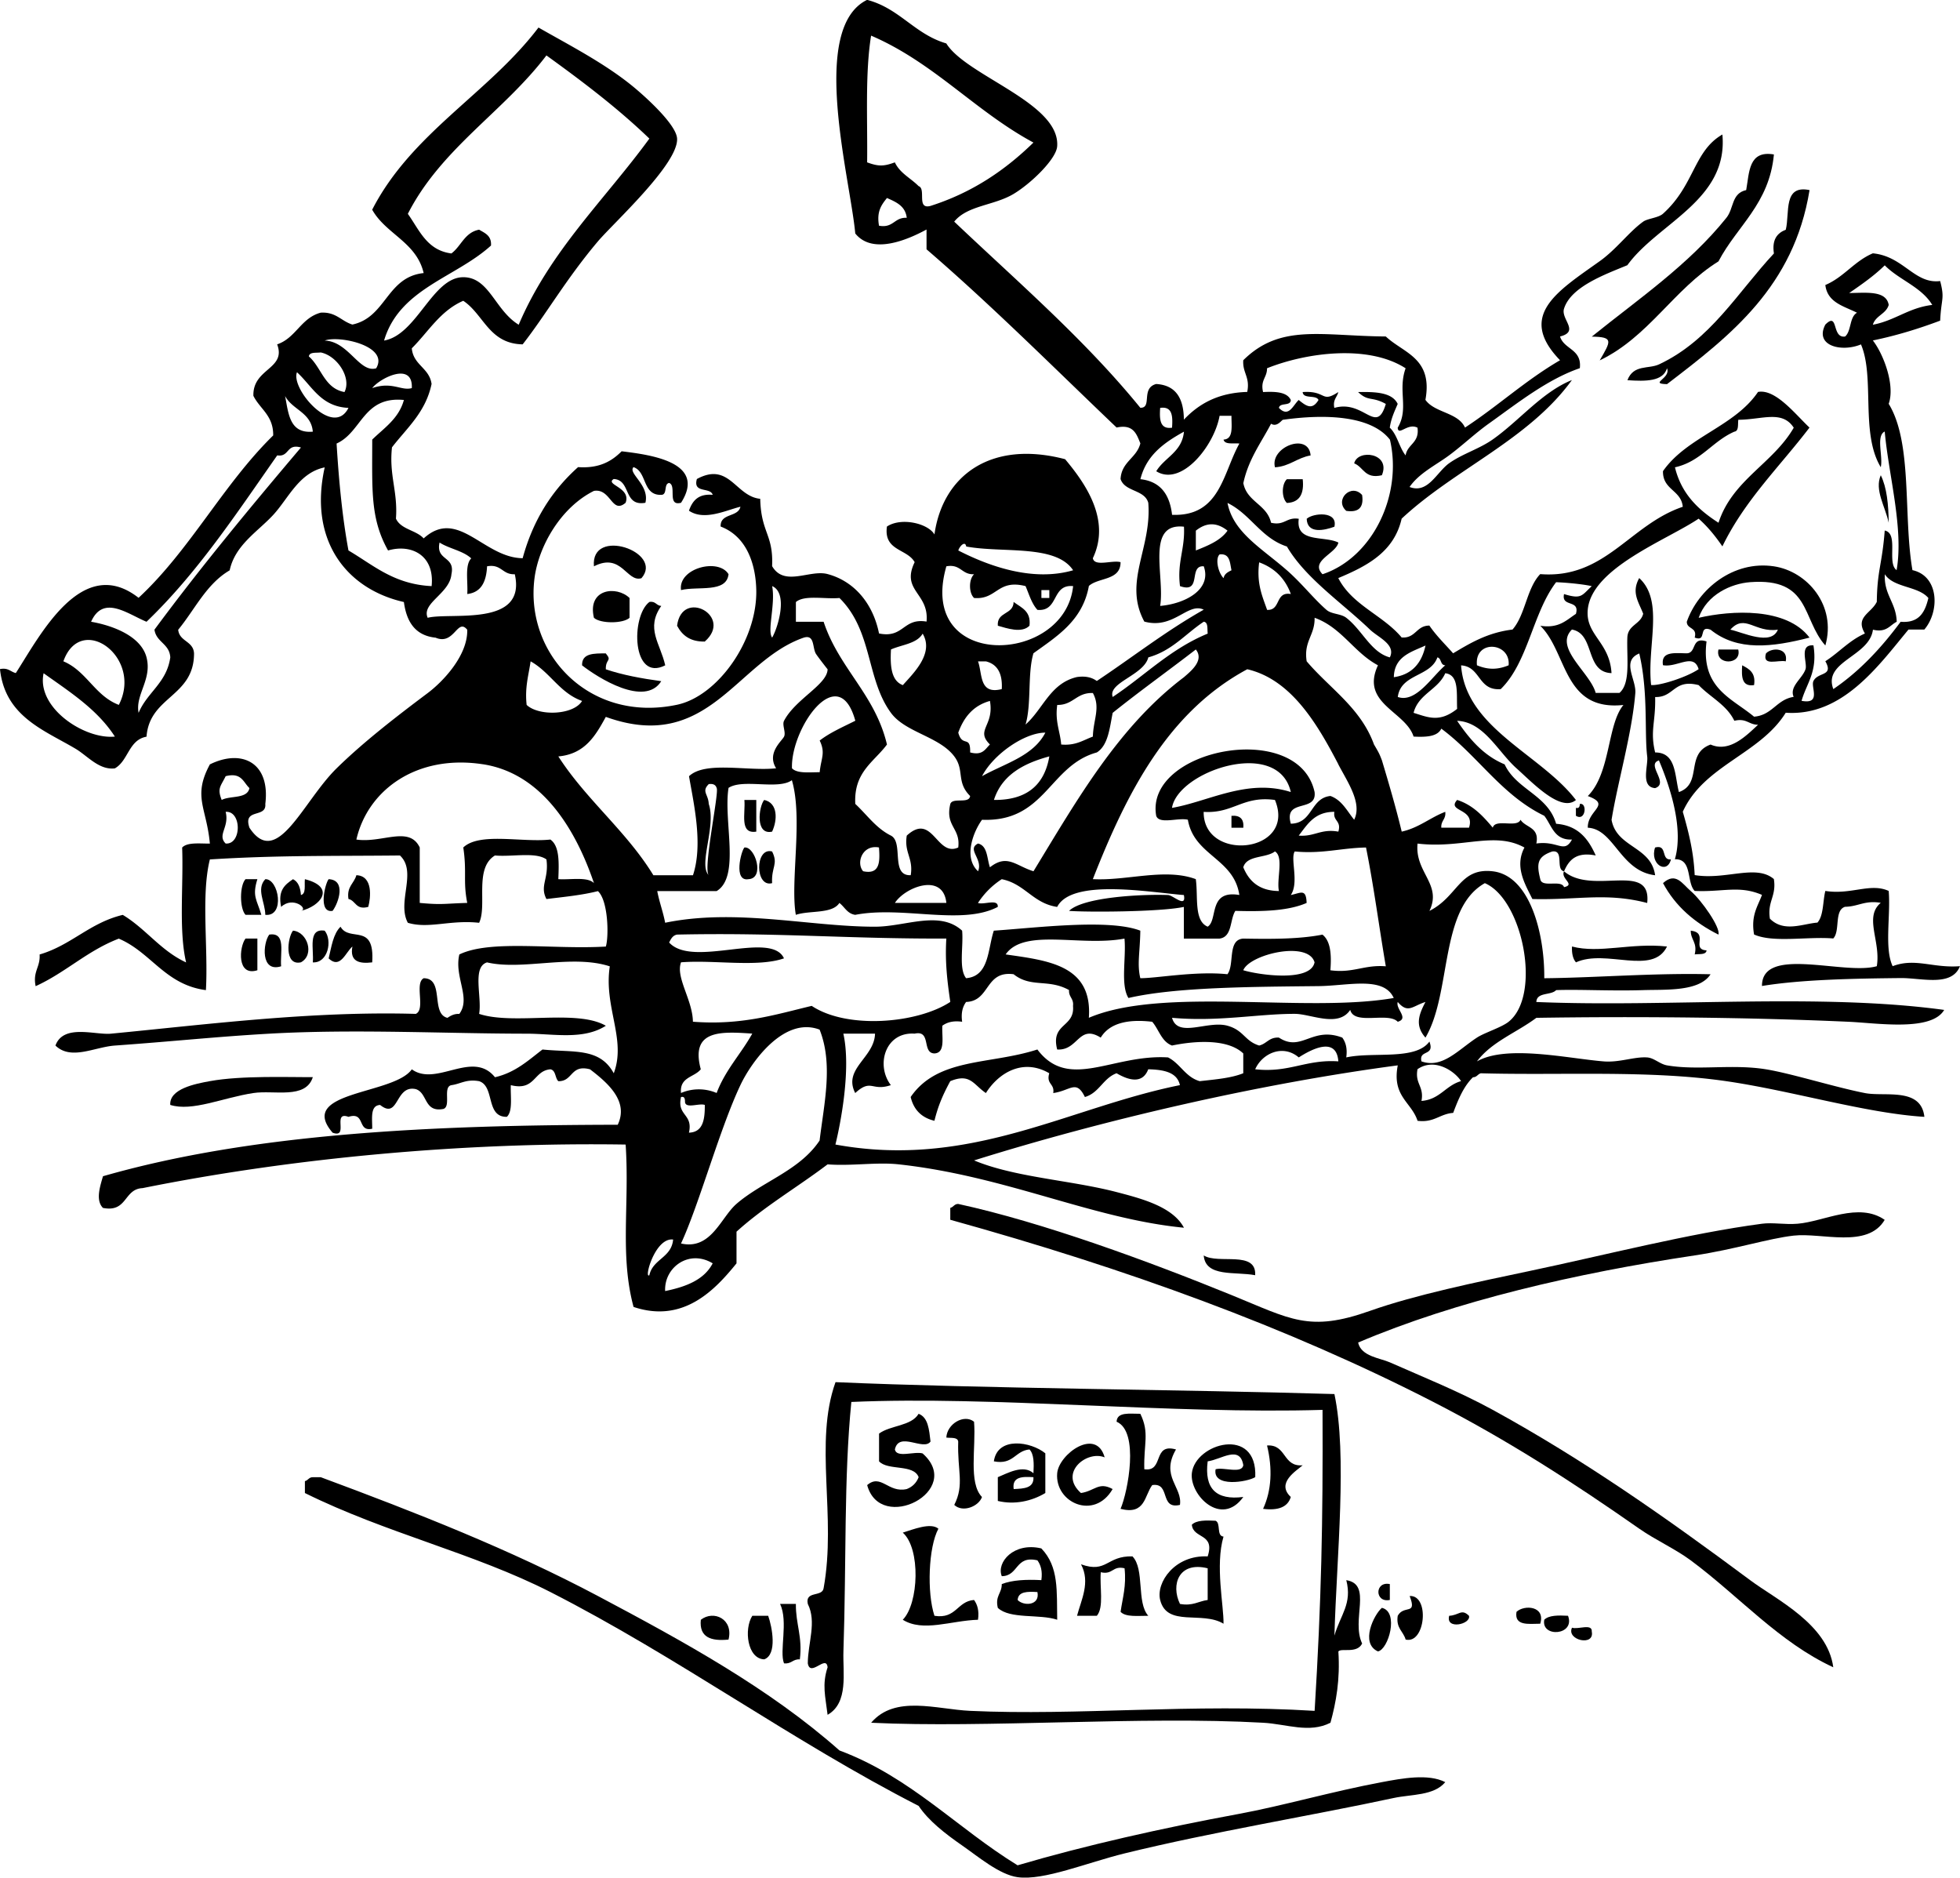
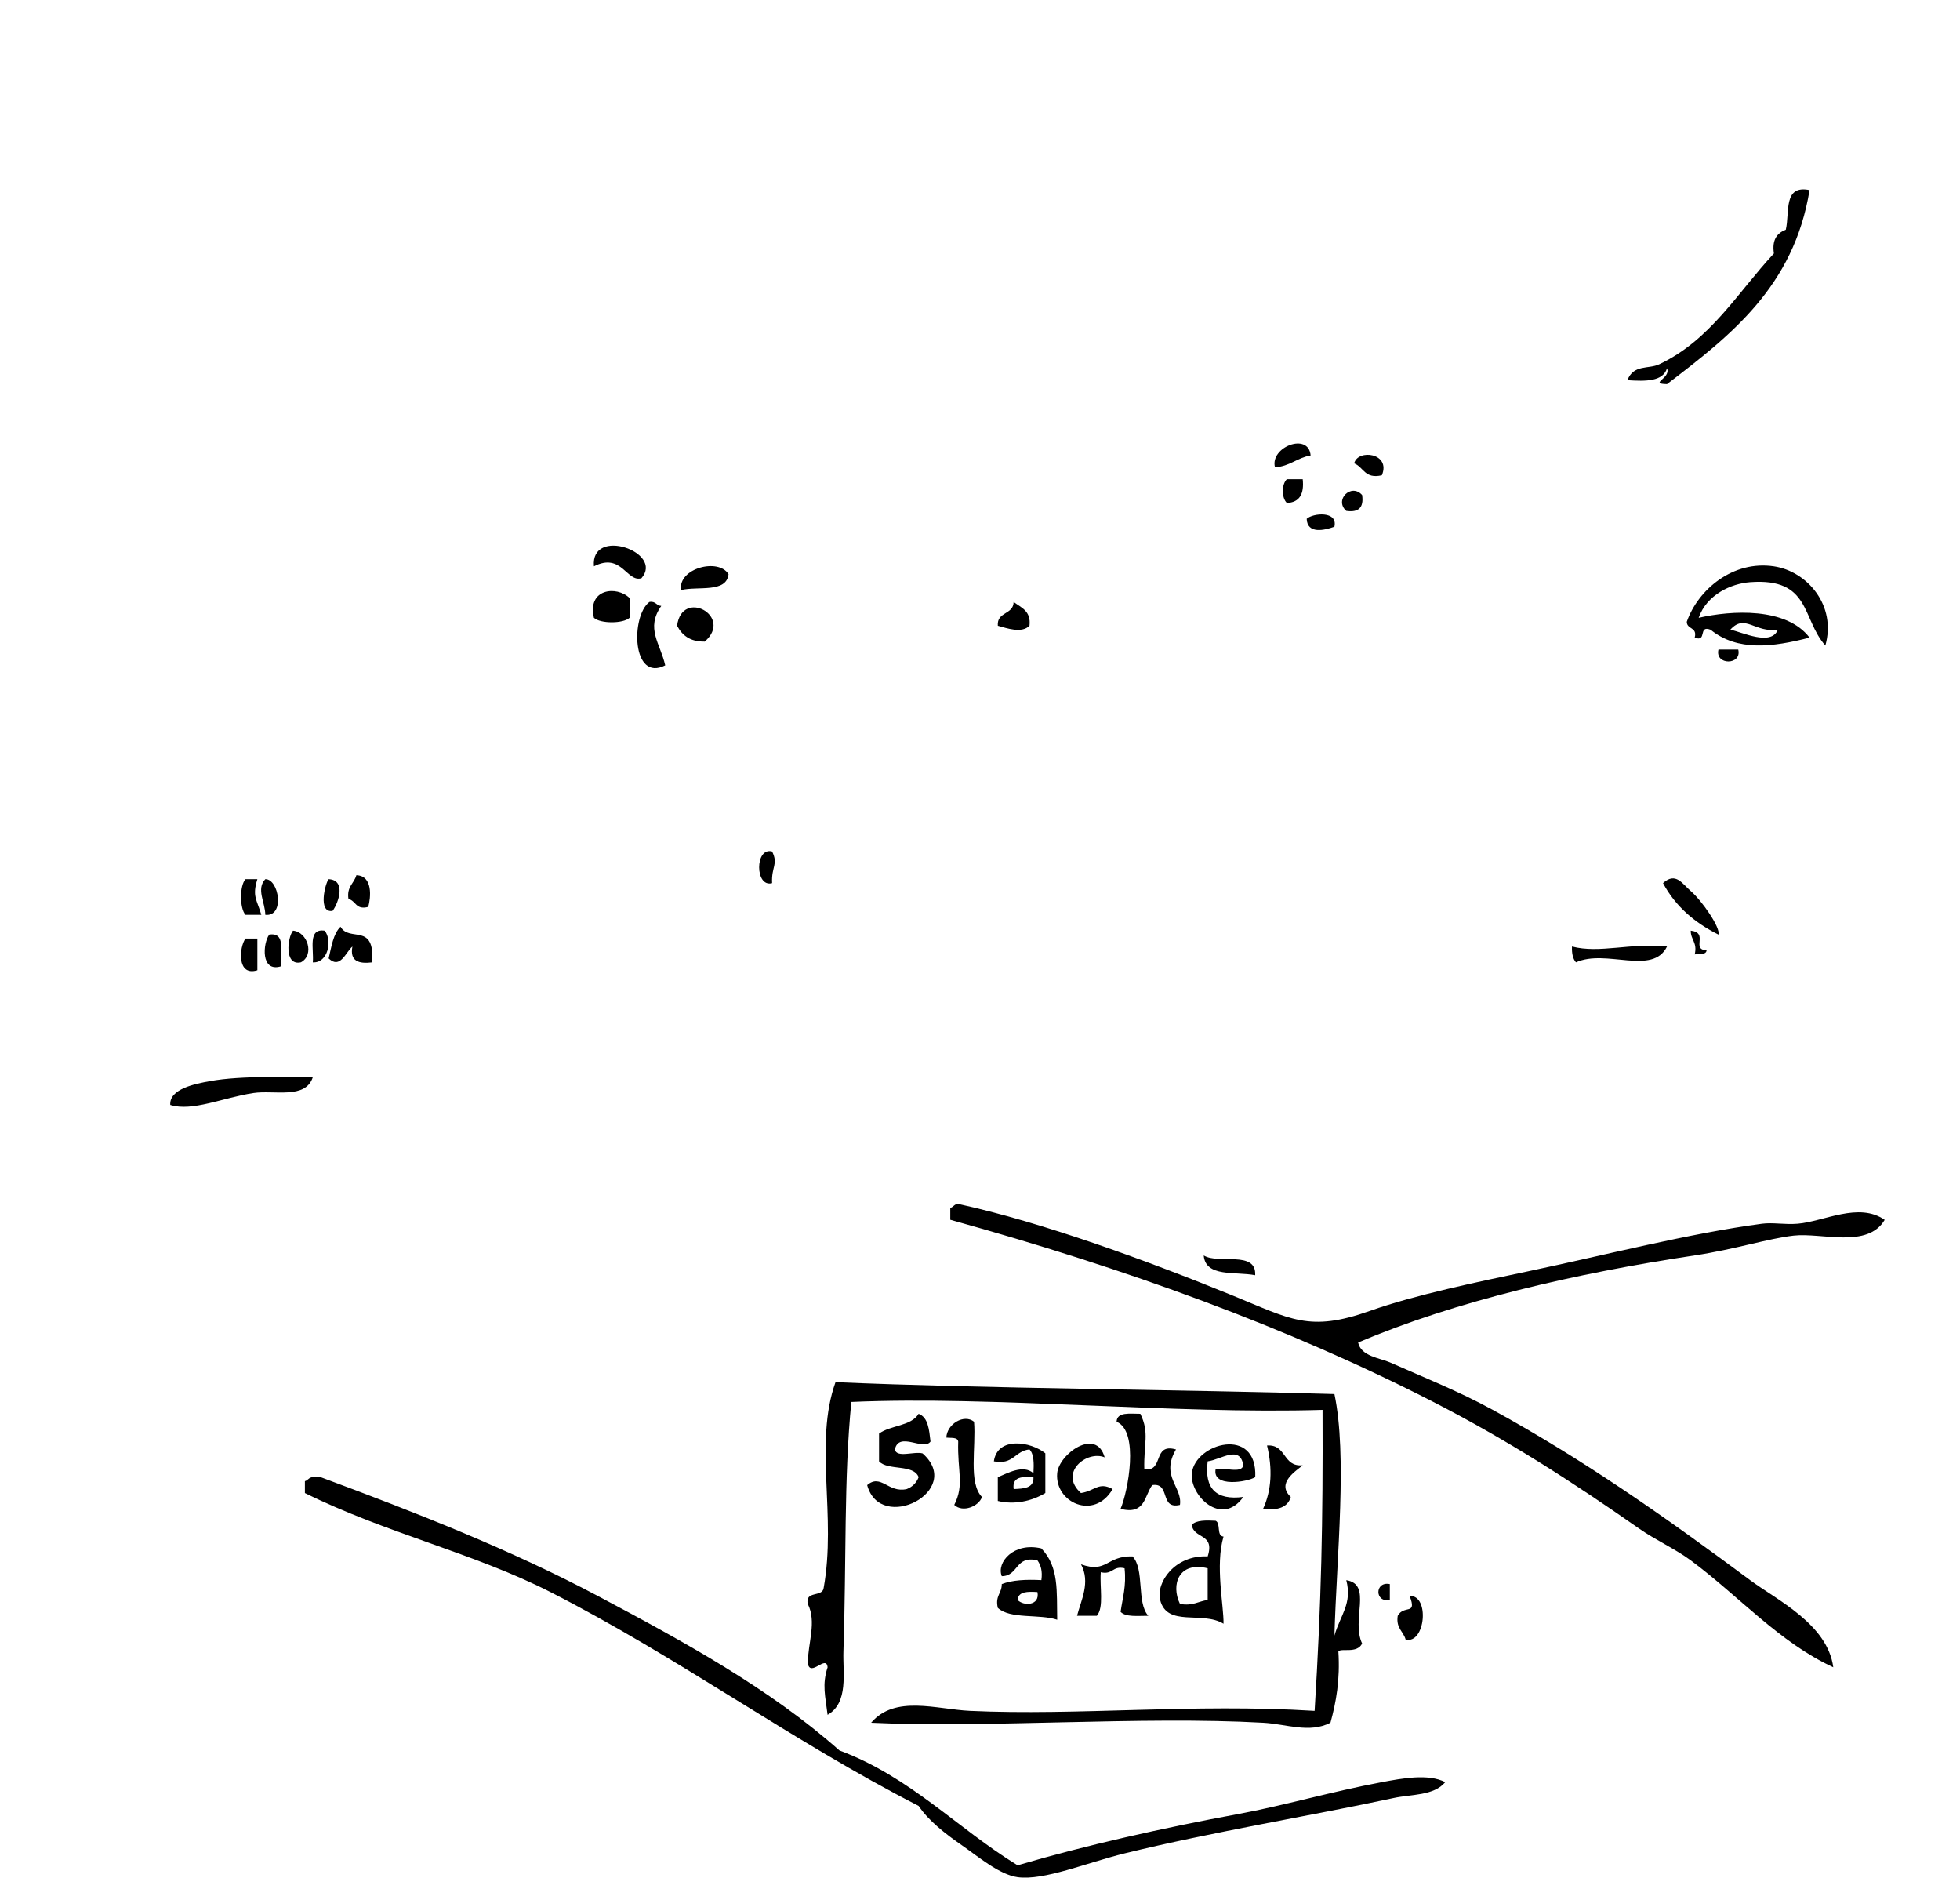
<svg xmlns="http://www.w3.org/2000/svg" viewBox="0 0 316.22 302.881">
  <g clip-rule="evenodd" fill-rule="evenodd">
    <path d="M268.95 59.411c-.646 2.122-3.415 2.121-6.388 1.917.994-2.586 3.406-1.755 5.11-2.555 8.287-3.89 12.64-11.572 18.526-17.887-.344-2.26.542-3.292 1.916-3.833.665-2.743-.466-7.28 3.833-6.389-2.531 15.569-12.741 23.458-22.998 31.303-2.99-.079.69-.93 0-2.556zM211.45 73.465c-2.179.377-3.356 1.754-5.749 1.917-.86-3.263 5.44-5.712 5.75-1.917zM222.95 76.66c-2.78.651-2.938-1.322-4.472-1.917.57-2.37 5.97-1.676 4.47 1.917zM207.62 77.298h2.556c.255 2.385-.511 3.749-2.556 3.833-.87-.817-.87-3.016 0-3.833zM219.76 79.854c.297 2-.556 2.852-2.556 2.556-1.99-1.762.8-4.545 2.56-2.556zM215.29 84.964c-1.606.587-4.382 1.226-4.472-1.278 1.01-.936 5.07-1.318 4.47 1.278zM103.49 93.269c-2.369.729-3.199-4.214-7.666-1.917-.584-6.431 11.356-2.316 7.666 1.917zM117.54 92.63c-.342 3.065-4.928 1.886-7.666 2.555-.51-3.528 6.06-5.233 7.67-2.555zM294.5 104.13c-3.837-4.304-2.346-10.961-12.138-10.222-3.057.231-6.979 1.979-8.305 5.75 5.316-1.221 14.162-1.728 17.887 3.194-5.985 1.536-11.61 2.245-15.971-1.278-2.066-.79-.488 2.067-2.555 1.278.465-1.743-1.27-1.286-1.278-2.555 1.831-5.227 7.461-9.93 14.055-8.944 5.41.807 10.13 6.344 8.3 12.774zm-15.33-2.56c1.96.404 6.579 2.697 7.666 0-3.71.55-5.3-2.647-7.67 0zM104.77 97.102c1.032-.18 1.1.604 1.917.639-2.556 3.648-.169 6.008.639 9.583-5.4 2.75-5.57-7.944-2.56-10.218zM163.54 97.102c1.205.924 2.832 1.427 2.555 3.833-1.257 1.267-3.648.407-5.11 0-.18-2.31 2.52-1.737 2.55-3.838zM113.71 103.49c-2.388.045-3.659-1.026-4.472-2.555.77-6.072 9.15-1.55 4.47 2.55zM277.25 104.77h3.193c.63 2.57-3.81 2.57-3.19 0z" />
-     <path d="M288.11 106.68c-1.207-.283-3.85.869-3.193-1.278.95-1.01 3.64-.93 3.19 1.28zM97.741 105.41c1.064 1.27-.058.812 0 2.556 2.703.917 5.761 1.478 8.943 1.916-2.658 4.236-10.24-.572-12.776-2.555-.055-1.99 1.933-1.92 3.837-1.93zM281.08 107.32c1.119.584 2.219 1.188 1.916 3.194-2 .3-2.04-1.36-1.92-3.19zM120.1 129.04h1.917v5.111c-2.77.43-1.72-2.96-1.92-5.11zM123.29 129.04c2.21.473 2.173 3.189 1.278 5.111-2.75.62-2.16-4.03-1.28-5.11zM254.89 129.68c1.239-.253.934 2.91-.639 1.917v-1.277c.55.12.61-.25.64-.64zM198.68 131.6c1.394-.116 2.032.523 1.916 1.917h-1.916v-1.92zM120.1 136.71c1.72-.238 3.362 5 .639 5.111-2.42.42-1.2-4.48-.64-5.11zM267.03 136.71c2.053-.562.875 2.106 2.556 1.917-.61 2.49-3.47.79-2.56-1.92z" />
    <path d="M124.57 137.35c1.039 2.094-.144 2.442 0 5.111-2.79.76-2.79-5.87 0-5.11zM57.495 141.18c2.705.084 2.329 3.631 1.917 5.111-2.038.547-1.976-1.005-3.194-1.278-.307-2.01.909-2.49 1.277-3.83zM39.607 141.82h1.917c-.872 2.797-.079 3.285.639 5.75h-2.555c-.961-1.04-.961-4.71-.001-5.75zM42.802 141.82c2.182-.08 3.231 6.094 0 5.75-.006-1.99-1.511-4.16 0-5.75z" />
-     <path d="M47.273 141.82c.857.42 1.19 1.365 1.278 2.555.867-.198.53-1.6.639-2.555 5.115 1.309 2.469 4.391-.639 5.11 1.288-.298-1.287-2.437-3.194-.639-.568-2.7.651-3.61 1.916-4.47z" />
    <path d="M53.023 141.82c2.832.125 1.634 3.765.639 5.11-2.417.42-1.199-4.47-.639-5.11zM277.25 150.76c-3.837-1.913-6.94-4.559-8.944-8.305 2.056-1.858 3.115.116 4.472 1.278 1.78 1.52 4.83 5.91 4.47 7.02zM54.939 149.49c1.463 2.558 5.549-.757 5.111 5.75-2.184.267-3.64-.193-3.194-2.556-1.086.909-1.96 3.714-3.833 1.917.457-1.89.729-3.96 1.916-5.11zM47.273 150.12c2.342.21 3.522 3.899 1.278 5.111-2.753.62-2.163-4.03-1.278-5.11z" />
    <path d="M50.468 155.24c.196-2.146-.853-5.538 1.917-5.111 1.278 1.59.526 5.25-1.917 5.11zM272.78 150.12c2.98.362-.021 3.005 2.556 3.194-.103.749-1.165.539-1.916.639.46-1.94-.65-2.32-.64-3.83zM43.44 150.76c2.77-.427 1.72 2.965 1.917 5.111-3.352 1.06-2.938-3.77-1.917-5.11zM39.607 151.4h1.917v5.111c-3.352 1.06-2.938-3.77-1.917-5.11zM253.62 152.68c4.436 1.171 9.516-.631 15.331 0-2.306 4.75-9.845.347-14.692 2.556-.5-.57-.69-1.45-.64-2.56zM50.468 173.76c-1.152 3.607-6.226 2.048-9.583 2.556-4.917.743-9.875 3.039-13.416 1.917-.175-2.592 4.024-3.404 6.388-3.834 5.142-.94 12.869-.61 16.611-.65zM304.08 196.76c-2.76 4.693-10.149 2.045-14.692 2.556-4.063.456-9.502 2.225-15.971 3.194-19.075 2.858-38.508 7.329-54.301 14.054.467 2.237 3.558 2.506 5.11 3.194 5.129 2.272 11.166 4.684 16.609 7.666 14.692 8.049 27.942 17.368 41.524 27.47 4.272 3.178 12.493 7.087 13.415 14.054-8.754-4.047-15.216-11.478-22.998-17.248-2.51-1.861-5.677-3.274-8.305-5.11-10.626-7.429-21.133-14.237-33.219-20.442-23.53-12.081-49.559-21.509-77.937-29.387v-1.916c.517-.122.637-.642 1.277-.639 13.688 2.977 30.781 9.275 44.08 14.692 9.587 3.905 12.524 6.048 22.358 2.556 7.246-2.573 17.353-4.663 25.554-6.389 12.465-2.622 25.841-6.091 37.69-7.666 1.756-.233 3.694.175 5.75 0 4.21-.34 9.86-3.55 14.05-.62z" />
    <path d="M194.2 202.51c2.344 1.489 8.538-.873 8.305 3.193-3.21-.62-8.02.37-8.3-3.19zM215.29 224.87c2.096 9.921.377 26.015 0 38.969.98-3.375 2.896-5.137 1.916-8.943 4.259.67.744 6.391 2.556 10.221-.835 1.689-3.382.675-3.833 1.278.293 4.552-.358 8.159-1.277 11.499-3.41 1.743-7.055.213-10.86 0-19.658-1.101-44.83.894-63.244 0 3.855-4.526 10.522-2.17 15.971-1.917 17.305.805 35.908-1.216 55.578 0 1.091-17.835 1.354-30.202 1.277-48.551-24.222.727-53.23-2.287-76.021-1.277-1.221 12.291-.791 25.719-1.277 40.246-.115 3.423.863 8.285-2.555 10.221-.361-3.012-.92-4.84 0-7.666-.208-2.121-2.787 1.683-3.194-.639.018-3.327 1.464-6.656 0-9.582-.473-2.177 2.354-1.053 2.555-2.556 2.106-11.605-1.586-23.444 1.917-33.219 23.69 1.03 56.31 1.19 80.47 1.92z" />
-     <path d="M148.21 228.06c1.547.582 1.691 2.567 1.917 4.472-1.1 1.574-5.104-1.704-5.75 1.278.275 1.428 3.148.258 4.472.639 6.794 6.015-6.811 13.009-8.943 5.11 2.231-1.911 3.401 1.329 6.388.639.92-.357 1.559-.996 1.917-1.916-.818-2.163-4.96-1.003-6.388-2.556v-4.472c1.82-1.36 5.19-1.19 6.38-3.19zM183.98 228.06c1.514 3.102.519 4.823.639 8.943 3.247.479 1.247-4.289 5.11-3.193-2.54 4.358 1.074 6.056.64 8.943-3.349.793-1.456-3.655-4.472-3.194-1.273 1.708-1.104 4.858-5.111 3.833 1.189-2.746 3.066-12.503-.639-14.055.07-1.63 2.14-1.27 3.83-1.28zM157.15 229.34c.336 4.136-.935 9.879 1.278 12.138-.499 1.498-3.091 2.584-4.472 1.278 1.661-3.269.486-5.444.639-10.222-.103-.748-1.165-.539-1.917-.639.1-2.21 2.86-3.85 4.47-2.56zM168.65 234.45v6.388c-2.25 1.352-5.035 1.917-7.666 1.278v-3.833c1.524-.616 4.093-2.108 5.75-.64.084-1.574.097-3.077-.64-3.832-2.342.213-2.579 2.531-5.749 1.916.58-4.06 5.98-3.2 8.31-1.29zm-5.11 5.75c1.63-.074 3.287-.12 3.194-1.916-1.82-.12-3.48-.08-3.19 1.92zM178.23 235.09c-2.866-1.195-7.496 2.485-3.833 5.749 2.254-.339 2.856-1.873 5.11-.639-2.948 5.102-9.349 2.195-8.943-2.556.26-3.08 6.3-7.47 7.66-2.55zM202.51 238.28c-1.251.784-6.931 1.728-6.389-1.278 1.323-.38 4.197.79 4.472-.639-.541-3.344-3.604-.901-5.749-.639-.564 4.397 1.353 6.313 5.749 5.749-3.538 4.934-8.685-.314-8.305-3.833.53-4.84 10.61-7.69 10.23.64zM204.42 233.17c3.194-.213 2.483 3.479 5.75 3.194-1.041.913-4.331 2.86-1.917 5.11-.483 1.646-2.039 2.22-4.472 1.917 1.38-2.98 1.54-6.49.64-10.22zM164.18 300.89c10.917-3.211 23.352-6.013 35.774-8.305 6.941-1.28 14.966-3.609 22.998-5.11 3.27-.61 7.479-1.404 10.221 0-1.829 2.212-5.488 1.948-8.305 2.556-13.174 2.842-29.239 5.455-43.44 8.943-6.067 1.49-13.012 4.417-17.248 3.833-2.932-.404-6.342-3.304-8.943-5.11-2.721-1.889-5.417-3.975-7.027-6.389-20.363-10.415-38.812-23.999-59.411-34.497-12.401-6.319-26.498-9.48-39.607-15.971v-1.916c.518-.122.637-.641 1.278-.639h1.277c15.482 5.746 30.656 11.705 44.718 19.165 13.784 7.311 27.691 14.919 38.969 24.914 11.49 4.29 18.98 12.55 28.76 18.54zM196.12 245.31c.886.393.097 2.46 1.277 2.556-1.367 4.669.062 11.143 0 14.055-3.437-2.106-9.124.604-10.221-3.833-.692-2.8 2.35-7.279 7.666-7.027 1.23-3.786-2.33-2.781-2.556-5.11.75-.74 2.25-.72 3.83-.64zm-5.75 13.42c2.073.37 2.972-.436 4.472-.639v-5.111c-4.66-1.16-5.98 2.64-4.47 5.75zM151.4 246.59c-1.615 2.974-1.875 10.316-.639 14.054 3.536.556 3.625-2.337 6.388-2.555.536.741.843 1.712.639 3.193-4.338.124-8.868 2.045-12.137 0 2.594-2.624 2.901-11.506 0-14.054 1.64-.5 4.51-1.69 5.75-.63zM168.01 249.78c2.862 2.969 2.462 6.903 2.556 11.498-2.871-.961-7.613-.053-9.583-1.916-.461-1.952.653-2.328.639-3.833 1.681-.661 3.921-.765 6.389-.639.204-1.481-.103-2.453-.639-3.194-3.606-.838-3.004 2.533-5.75 2.556-.9-2.23 1.94-5.53 6.38-4.48zm-3.83 8.31c.954 1.014 3.642.934 3.194-1.278-1.58-.09-3.1-.12-3.19 1.28zM182.71 251.06c1.997 2.049.621 7.471 2.555 9.582-1.696-.006-3.648.241-4.472-.639.315-2.24.953-4.158.639-7.027-1.953-.463-1.879 1.103-3.833.64-.207 2.347.545 5.655-.639 7.026h-3.194c.659-2.532 2.195-5.41.64-8.305 4.2 1.5 4.09-1.39 8.3-1.28zM224.23 255.53v2.556c-2.46.5-2.46-3.06 0-2.56zM227.42 257.45c3.286-.198 2.548 7.814-.639 7.026-.368-1.335-1.584-1.823-1.277-3.833 1.02-1.84 3.17.01 1.92-3.2z" />
-     <path d="M125.85 258.73h2.555c-.043 3.236 1.098 5.29.639 8.943-1.146-.081-1.347.782-2.555.639-.78-1.97.72-6.71-.63-9.58zM222.95 259.36c2.804.647 1.056 6.729-.639 7.027-2.92-1.31-.64-5.94.64-7.03zM248.5 261.92c-1.942.025-4.204.371-3.833-1.917 1.26-1.18 4.71-.95 3.83 1.92zM237 260.64c.377 1.362-3.815 2.319-3.193 0 1.59-.07 1.98-1.2 3.19 0zM117.54 264.48c-2.838.283-4.753-.356-4.472-3.194 2.08-1.62 5.3-.11 4.47 3.19zM121.38 260.64h2.556c.628 1.766 1.505 6.261-.639 7.027-2.73-.09-3.3-4.86-1.92-7.03zM252.98 260.64c1.211 3.197-4.392 3.561-3.832.639.75-.74 2.25-.72 3.83-.64zM253.62 262.56c.928.35 3.302-.747 3.193.639.48 2.43-4.14 1.38-3.19-.64zM256.81 54.3c7.6-6.121 15.644-11.591 21.721-19.165 1.244-1.551.786-3.938 3.194-4.472.52-2.887.368-6.446 4.472-5.749-.745 7.986-5.943 11.518-8.943 17.248-7.22 4.49-11.25 12.172-19.16 15.971 1.82-3.145 2.27-3.776-1.28-3.833zM303.44 76.66c.982 1.999 1.241 4.722 1.278 7.666-.56-2.632-2.32-5.285-1.28-7.666z" />
-     <path d="M267.67 122.66c-2.188.625 1.708 3.687-.639 4.472-2.404-.188-1.093-3.611-1.277-5.11-.47-3.815.191-10.364-1.278-16.61-2.949 1.206-.461 4.205-.639 6.388-.526 6.492-2.837 14.333-3.833 20.443.807 4.517 6.394 4.253 7.027 8.943-5.644-.672-6.621-7.476-10.86-7.666-.082-2.868 3.887-3.677 0-5.11 3.718-3.729 3.1-11.497 5.75-14.693-9.767 1.036-9.001-8.461-13.416-12.776 3.021.466 4.2-.911 5.75-1.917.679-2.382-2.396-1.011-1.917-3.194 2.867.883 2.854.201 4.472-1.277-.822-.204-3.175-.531-5.749-.639-3.784 4.946-4.519 12.943-8.943 17.249-3.693.286-3.186-3.629-6.389-3.833.711 10.151 12.905 14.35 18.526 21.72-2.455 2.047-7.006-2.811-9.583-5.11-3.021-2.697-5.259-7.495-9.582-7.666 1.983 2.914 4.213 5.583 7.666 7.027 1.885 4.078 6.983 4.942 8.305 9.583 3.564.269 5.207 2.458 6.389 5.111-3.18-.624-4.342.769-5.111 2.555-1.438-.266.096-3.503-1.916-3.194-2.361.821-2.564 1.898-1.917 4.472.269 1.435 3.39.017 3.833 1.277 1.913-.42-.61-1.365 0-2.555 4.608 3.924 14.151-1.686 13.416 5.11-6.593-1.73-11.245-.448-18.526-.639-1.09-2.255-2.955-5.165-1.277-8.305-4.858-2.68-10.003.213-17.249-.639-.465 4.674 3.999 6.548 1.917 10.86 4.628-2.334 4.849-7.014 10.221-6.388 6.02.702 8.381 10.129 8.306 17.248 8.111-.073 18.041-.878 26.83-.639-1.825 2.833-7.229 2.439-10.859 2.556-5.15.164-10.266-.135-14.055 0-.813.89-3.129.277-3.194 1.916 21.064.887 45.652-1.478 65.8 1.278-2.048 3.514-10.813 2.121-15.332 1.916-15.617-.709-34.141-.895-50.468-.639-3.161 2.375-7.216 3.857-9.582 7.027 4.78-2.735 14.7-.465 20.442 0 2.577.208 4.947-.788 7.027-.639 1.115.079 2.034 1.075 3.193 1.277 4.919.858 10.555-.246 15.972.639 4.151.678 11.062 2.872 15.971 3.833 3.184.624 9.044-.998 9.582 3.833-9.454-.583-21.32-4.204-31.941-5.75-12.565-1.828-26.67-.912-39.607-1.277-.518.122-.637.641-1.277.639-1.511 1.471-2.38 3.583-3.194 5.75-2.181.161-3.069 1.615-5.75 1.277-.998-3.047-4.155-3.937-3.193-8.943-22.398 2.975-47.414 8.778-68.355 15.332 6.579 2.745 15.637 3.187 22.998 5.11 3.981 1.041 9.039 2.335 10.86 5.749-14.75-1.429-28.658-8.324-45.996-10.221-3.589-.393-7.521.293-11.499 0-4.846 3.672-10.229 6.807-14.693 10.86v5.11c-3.365 4.139-8.486 9.759-16.609 7.027-2.246-8.314-.636-16.558-1.278-26.192-25.75-.411-53.475 2.101-77.937 7.027-3.06.135-2.42 3.968-6.388 3.194-1.268-1.258-.407-3.649 0-5.111 24.265-6.968 53.356-8.252 83.048-8.305 1.789-3.742-1.492-6.672-4.472-8.943-3.18-.838-2.718 1.967-5.11 1.916-.549-.515-.38-1.749-1.278-1.916-2.754.228-2.424 3.539-6.388 2.556-.076 1.84.349 4.182-.639 5.11-3.46.054-1.9-4.914-4.472-5.75-2.074-.37-2.972.436-4.472.64-1.435.269-.018 3.39-1.278 3.833-3.178.622-2.528-2.582-4.472-3.194-3.379-.74-2.681 4.999-5.75 2.556-1.632.071-1.268 2.139-1.277 3.832-2.474.558-1.044-2.789-3.833-1.916-2.695-.992.14 3.547-2.556 2.556-5.852-6.75 9.881-6.089 12.777-10.222 3.967 2.881 9.801-3.203 13.416 1.277 3.289-.756 5.371-2.721 7.666-4.472 5.09.517 9.226-.34 11.499 3.833 2.07-5.486-1.645-10.698-.639-17.248-6.076-1.988-14.079.703-19.804-.639-2.455.739-.792 5.597-1.278 8.305 5.599 1.854 15.716-.811 20.443 1.916-3.654 2.335-8.456 1.278-12.777 1.278-12.855 0-27.756-.783-41.524 0-8.579.487-15.323 1.231-24.914 1.916-3.275.233-7.068 2.435-9.583 0 1.28-3.534 6.418-1.675 8.943-1.916 14.945-1.429 32.302-3.682 49.19-3.194 1.63-.713-.256-4.941 1.278-5.75 3.396.011 1.079 5.735 3.833 6.389.514-.338 1.037-.666 1.917-.639 1.918-2.587-.858-5.936 0-9.583 5.016-2.44 15.139-.769 23.637-1.277.504-1.651.389-7.416-1.278-8.943-2.544.649-5.458.931-8.305 1.277-1.125-2.151.43-3.276 0-6.388-1.724-1.257-5.583-.38-8.305-.639-3.406 2.066-1.214 8.031-2.556 10.86-4.68-.514-8.103 1.016-11.499 0-1.808-3.344 1.548-8.23-1.277-10.86-10.62.112-19.657-.055-30.664.639-1.446 5.794-.246 14.235-.639 21.082-6.585-.868-8.821-6.086-14.054-8.305-5.082 1.945-8.583 5.471-13.416 7.667-.491-2.408.779-3.054.639-5.111 5.108-1.493 8.088-5.114 13.416-6.388 3.727 2.235 6.132 5.793 10.221 7.666-1.214-5.175-.41-12.367-.639-18.526.823-.88 2.775-.632 4.472-.639-.532-5.847-2.811-7.555 0-12.777 5.126-2.528 9.777-.33 8.944 6.388.217 2.347-3.667.592-2.555 3.833 4.439 6.723 8.604-4.234 14.054-9.582 4.511-4.428 10.096-8.686 14.693-12.138 2.555-1.918 6.487-6.12 6.388-10.221-1.61-1.979-2.073 2.569-5.11 1.278-3.283-.338-4.684-2.556-5.111-5.75-9.2-2.078-15.417-9.854-12.776-21.72-4.144.844-5.846 4.998-8.305 7.666-2.475 2.686-6.151 4.845-7.027 8.943-3.764 2.199-5.611 6.314-8.305 9.583.193 1.937 2.464 1.794 2.555 3.833-.012 7.015-7.181 6.873-7.666 13.416-2.892.516-2.924 3.89-5.11 5.111-2.568.311-4.431-2.05-6.389-3.194-5.047-2.99-11.334-5.18-12.142-12.82 1.335-.271 1.692.438 2.555.639 3.941-6.108 10.672-19.273 19.804-12.138 8.289-7.682 13.65-18.292 21.72-26.192.04-3.234-2.136-4.252-3.194-6.388-.135-4.459 5.348-4.281 3.833-8.305 3.026-1.019 3.833-4.259 7.027-5.111 2.49-.147 3.312 1.373 5.111 1.917 5.45-1.151 5.523-7.679 11.499-8.305-1.174-5.001-6.083-6.268-8.305-10.221 6.352-12.387 18.741-18.737 26.831-29.386 4.692 2.698 10.668 5.732 15.332 9.583 1.887 1.558 6.876 6.025 7.027 8.305.271 4.075-10.301 13.683-12.776 16.61-5.115 6.047-8.417 11.86-12.138 16.609-5.432-.105-6.258-4.815-9.583-7.027-3.714 1.609-5.634 5.013-8.305 7.666.253 2.729 2.827 3.135 3.194 5.75-.959 4.577-3.981 7.092-6.388 10.221-.495 4.541.966 7.126.639 11.499.795 1.76 3.263 1.848 4.472 3.194 5.535-5.038 9.678 3.137 15.971 3.194 1.685-6.194 4.779-10.978 8.943-14.693 3.428.234 5.432-.957 7.027-2.555 4.594.563 13.792 1.73 9.583 8.305-2.315.611-.65-2.757-1.917-3.194-.92.145-.223 1.907-1.278 1.917-3.073.092-2.244-3.718-4.472-4.472-.951.994 2.623 2.882 1.917 5.75-3.613.632-2.271-3.692-5.111-3.833-1.493.922 2.853 1.355 1.917 3.833-2.237 1.918-2.361-2.369-5.11-1.917-5.405 2.693-8.923 8.978-9.583 14.054-1.596 12.273 8.901 23.433 22.998 20.442 6.558-1.391 12.959-10.382 12.777-18.526-.083-3.681-1.265-8.508-5.75-10.221-.083-2.212 2.811-1.449 3.194-3.194-2.277.543-5.819 2.333-8.305.639.555-1.574 1.489-2.77 3.833-2.556-.401-1.303-3.228-.179-2.555-2.555 5.245-2.842 6.218 2.804 10.221 3.194.13 5.512 2.144 5.705 1.917 10.86 1.961 3.395 6.078.513 8.944 1.278 4.402 1.175 7.362 4.863 8.305 9.583 4.013.819 3.842-2.546 7.666-1.917.446-4.613-4.165-4.954-1.917-9.583-1.214-2.193-5.027-1.788-4.472-5.75 2.327-1.535 6.627-.503 7.666 1.277 1.339-9.527 9.12-15.28 21.082-12.138 3.208 3.837 7.432 9.746 4.472 15.971.275 1.429 3.148.259 4.472.639.011 2.992-3.538 2.424-5.11 3.833-1.01 5.591-5.111 8.091-8.943 10.86-.986 3.273-.292 8.226-1.278 11.499 2.836-2.488 3.979-6.667 8.305-7.666 1.481-.204 2.453.103 3.194.639 5.755-3.828 11.122-8.042 17.249-11.499-2.553-1.254-4.85 3.226-9.583 1.917-3.451-6.383 1.234-11.827.639-19.165-.609-2.159-3.792-1.744-4.472-3.833.162-2.819 2.597-3.366 3.194-5.75-.617-1.512-1.12-3.139-3.833-2.555-10.138-9.666-20.023-19.584-30.664-28.748v-3.194c-3.06 1.659-8.722 4.104-11.499.639-.83-9.004-7.47-33.095 1.91-37.684 5.236 1.365 7.665 5.538 12.776 7.027 3.238 5.247 18.42 9.594 17.888 16.61-.155 2.046-4.198 5.968-7.027 7.666-3.156 1.894-7.469 1.843-9.583 4.472 10.27 9.747 21.042 18.992 30.025 30.025 1.981.056.041-3.164 2.556-3.833 3.222.185 4.446 2.368 4.472 5.75 2.381-2.516 5.464-4.331 10.221-4.472.491-2.408-.779-3.054-.639-5.111 6.002-5.947 12.622-3.911 22.998-3.833 2.843 2.694 7.631 3.442 6.389 10.222 1.502 2.118 5.244 1.995 6.388 4.472 5.279-3.452 9.808-7.654 15.332-10.86-6.983-7.216-.411-11.118 6.389-15.971 2.726-1.945 4.703-4.709 7.027-6.388.706-.51 2.447-.606 3.193-1.278 5.102-4.589 4.928-10.108 9.583-12.776.979 10.593-10.409 14.27-15.332 21.082-3.586 1.488-9.118 3.458-10.222 7.027-.524 1.698 2.571 3.665-.639 4.472.647 2.121 3.536 2.001 3.194 5.111-5.28 1.82-10.063 5.645-14.693 8.944-2.183 1.556-4.234 3.513-6.388 5.11-2.148 1.593-4.843 2.869-6.389 5.111 2.975 1.144 4.353-2.38 6.389-3.833 2.131-1.521 4.822-2.282 7.026-3.833 4.3-3.026 7.953-7.641 12.777-9.583-6.976 9.634-18.881 14.338-27.47 22.359-1.227 5.375-5.569 7.634-10.222 9.583 2.226 4.375 7.222 5.981 10.222 9.583 2.291.162 2.34-1.918 4.472-1.917 1.124 1.644 2.534 3.002 3.833 4.472 2.797-1.675 5.594-3.35 9.582-3.833 2.087-2.385 2.278-6.666 4.472-8.943 10.457.826 14.412-7.96 22.998-10.86-.262-2.719-3.256-2.707-3.194-5.75 3.846-5.524 11.555-7.185 15.332-12.776 2.834-.532 6.041 3.628 8.305 5.75-4.79 6.283-10.44 11.705-14.054 19.165-1.122-1.646-2.362-3.175-3.833-4.472-5.135 3.458-17.269 7.94-17.888 14.693-.375 4.091 3.54 5.181 3.833 10.221-4.326-.146-2.6-6.344-6.388-7.027-2.97 2.946 2.972 6.959 3.833 10.221h3.833c1.845-1.562 1.148-5.666 1.277-8.943.09-2.04 2.146-2.113 2.556-3.833-.749-1.934-1.939-3.423-.64-5.75 4.054 3.723 1.223 10.853 1.917 17.249 1.313.167 5.771-1.255 7.666-2.555-.801-2.698-3.455-.219-5.75-.639-.371-2.288 1.891-1.942 3.833-1.917 1.648-.055.673-2.735 3.194-1.917-.949 7.551 4.07 9.132 7.666 12.138 2.956-.238 3.621-2.767 6.389-3.194-.732-1.68 1.418-2.952 1.916-4.472.326-.997-1.102-4.042 1.277-3.833.69 4.31-1.124 6.115-1.916 8.943 3.248.603 1.438-2.226 1.916-3.194.744-1.502 3.312-.73 1.917-3.194 2.211-1.41 3.871-3.369 6.389-4.472-1.626-2.694 1.006-3.231 1.916-5.111.067-5.163.857-5.983 1.277-11.499 2.308.461.296 5.241 1.917 6.388 1.169-6.711-1.29-15.315-1.917-22.359-1.449.68-.243 4.016-.639 5.75-3.312-5.454-.923-14.505-3.194-19.804-3.136 1.305-7.541.231-5.749-3.194 2.172-2.181.978 2.265 3.194 1.917 1.025-.89.68-3.152 1.916-3.833-2.121-1.072-4.768-1.62-5.11-4.472 2.993-1.265 4.671-3.847 7.666-5.11 4.96.471 6.703 4.989 10.86 4.472.762 2.932.18 2.69 0 6.388-3.407 1.278-6.977 2.393-10.86 3.194 1.742 2.239 3.616 7.254 2.556 10.221 3.886 6.334 2.322 18.12 3.832 26.831 4.329.963 4.402 6.687 1.917 9.583h-2.556c-4.829 5.82-10.648 14.05-19.804 13.416-4.159 6.7-13.233 8.486-16.609 15.971.897 3.149 1.746 6.346 1.917 10.221 5.057.831 9.887-1.81 12.776.639.447 2.79-1.087 3.598-.639 6.388 2.259 2.279 5.329.808 7.666.639 1.01-1.119.854-3.403 1.277-5.11 4.167.66 7.272-1.351 10.222 0 .337 3.921-.73 9.248.639 12.138 3.648-1.387 6.503.343 10.859 0-1.33 3.386-6.207 1.881-9.582 1.916-7.356.077-15.974.227-22.359 1.278-.023-6.58 13.293-1.684 18.526-3.194.672-4.028-2.104-7.93.639-10.222-2.569-.439-3.646.612-5.749.639-1.81.533-.76 3.925-1.917 5.11-4.126-.345-9.685.742-12.776-.639-.535-3.09.593-4.518 1.277-6.388-3.671-1.583-6.284-.435-10.859-.639-1.358-1.411-.336-5.201-3.194-5.111 1.39-4.78-.58-11.25-2.6-16.01zm-38.33 48.55c3.345 1.189 5.872-1.816 8.944-3.833 1.206-.793 3.957-1.636 5.11-2.556 5.374-4.289 2.283-19.744-3.833-22.359-7.371 4.128-5.313 17.685-9.582 24.915-1.712-1.938-1.092-3.685 0-5.75-2.097.654-2.817 1.938-4.472 0-.383 1.138 1.872 2.653 0 3.194-1.558-1.637-7.018.629-7.666-1.916-1.932 2.913-6.343.642-8.944.639-5.945-.007-12.315 1.308-19.804.639.928 3.335 5.729.387 8.944 1.277 2.652.735 2.759 2.472 5.11 3.194 1.217-.274 1.604-1.376 3.194-1.277 3.656 2.4 5.326-1.865 10.221 0 .536.741.843 1.713.639 3.194 4.375-.949 11.174.525 13.416-2.556.92 2.43-1.76 1.24-1.28 3.21zM139.9 26.19c1.81.666 2.662.666 4.472 0 .811 1.745 2.563 2.547 3.833 3.833 1.267.437-.398 3.806 1.917 3.194 6.783-2.161 12.083-5.804 16.61-10.221-9.411-5.07-16.065-12.896-26.192-17.249-.98 6.046-.56 13.489-.64 20.443zM61.966 54.937c5.299-.934 7.797-10.219 12.777-10.221 4.19-.002 5.112 5.343 8.943 7.666 5.083-11.952 13.896-20.175 21.082-30.025-5.099-4.91-10.796-9.221-16.609-13.415C81.267 18.02 71.196 23.92 65.8 34.495c1.864 2.608 3.064 5.88 7.027 6.389 1.588-1.18 2.139-3.398 4.472-3.833.935.555 2.025.956 1.917 2.555-5.685 5.178-14.778 6.945-17.252 15.331zm79.854-18.526c2.336.42 2.451-1.382 4.472-1.277-.22-1.909-1.715-2.544-3.194-3.194-.85 1.069-1.7 2.14-1.28 4.471zm156.51 10.86c2.801-.033 5.983-.447 6.389 1.917-.433 1.484-2.123 1.71-2.556 3.194 3.587-.671 5.77-2.748 9.582-3.194-1.761-2.923-5.343-4.026-7.666-6.388-1.71 1.681-3.72 3.077-5.74 4.471zM60.69 59.409c2.161-3.622-6.012-5.347-8.305-4.472 3.854.127 5.596 5.274 8.305 4.472zm-5.111 3.833c1.164-2.311-1.174-5.853-3.833-6.388-.751.1-1.813-.11-1.917.639 2.047 1.786 2.505 5.162 5.75 5.749zm148.84-3.833c.015 1.505-1.101 1.881-.639 3.833 2.019-.102 3.855-.022 4.472 1.278-.01 1.055-1.771.357-1.916 1.277 1.584 1.644 2.275-.432 3.194-1.277 1.171.949 2.162 1.715 3.193 0-.392-.886-2.459-.096-2.555-1.278 3.91-.262 2.932 1.844 5.749 0-.201.864-.909 1.22-.639 2.555 4.813-1.384 6.781 4.501 8.305-.639-2.272-1.269-2.798-.315-4.472-1.917 2.816-.048 5.491.045 6.389 1.917-.51 1.194-1.067 2.34-1.278 3.833 1.214 1.129 1.515 3.17 2.556 4.472.288-1.841 2.261-1.998 1.916-4.472-1.584-.829-3.1 1.425-3.193 0 1.847-3.083-.025-5.956 1.277-9.583-6.07-3.905-16.11-2.514-22.37.001zm-148.2 6.388c-4.479-.207-5.854-3.516-8.305-5.75-1.063 2.647 5.86 10.657 8.305 5.75zm3.833-3.194c3.24-1.106 4.67.487 6.388 0 .212-4.348-5.187-1.587-6.388 0zM50.47 69.63c-.278-3.129-3.305-3.51-4.472-5.75.549 2.859.725 6.09 4.472 5.75zm3.833 1.917c.368 6.02.92 11.856 1.917 17.249 4.027 2.361 7.321 5.455 13.415 5.75.515-5.002-3.29-6.841-7.027-5.75-2.894-5.175-2.547-9.733-2.555-17.887 1.938-1.895 4.285-3.381 5.11-6.388-6.598-.636-6.752 5.172-10.86 7.026zm134.79-2.555c.126-1.829.08-3.487-1.916-3.194-.12 1.828-.07 3.486 1.92 3.194zm-2.55 7.027c1.36-2.259 4.156-3.083 4.472-6.388-3.148 1.75-6.045 3.751-7.027 7.666 3.26.361 4.738 2.502 5.11 5.75 7.762.308 8.186-6.721 10.86-11.499-.956-.109-2.357.228-2.556-.639 1.633-.072 1.269-2.139 1.278-3.833h-1.917c-.86 4.847-6.16 11.467-10.21 8.943zm37.69-5.111c-3.039-3.883-10.415-4.152-17.248-3.194-.208.029-.933 1.242-1.917.639-1.611 3.073-3.647 5.722-4.472 9.582.581 3.04 3.813 3.427 4.472 6.389 2.216.512 2.456-.952 4.473-.639-.549 3.956 4.119 2.694 6.388 3.833-.366 1.794-4.656 2.967-2.556 5.111 8.09-2.691 12.95-12.813 10.87-21.721zm56.22-3.194c-.1.752.11 1.813-.639 1.917-3.559 1.552-5.396 4.824-9.582 5.75 1.034 4.29 3.783 6.863 7.027 8.944 2.241-6.915 8.782-9.53 12.138-15.332-1.87-2.878-5.06-1.306-8.95-1.279zm-235.73 5.749c-6.582 9.39-12.924 19.018-21.082 26.831-3.055-1.251-6.98-4.413-8.943 0 3.625.632 8.067 2.364 8.943 5.749.924 3.572-1.853 6.014-1.278 8.944 1.376-3.309 4.537-4.833 5.111-8.944-.123-2.219-2.259-2.425-2.555-4.472C32.432 91.41 40.45 81.754 48.556 72.185c-2.386-.689-1.821 1.58-3.833 1.271zm162.9 18.526c2.475 2.176 4.275 4.55 6.389 6.389.827.719 2.31.594 3.193 1.277 2.596 2.004 3.972 5.575 7.027 6.388 1.023-2.073-1.893-3.224-3.194-4.472-4.569-4.38-10.411-8.293-13.415-13.415-4.181-1.356-5.855-5.218-9.582-7.027.92 4.775 5.53 7.305 9.58 10.863zm-14.69-6.388v3.194c1.976-.793 3.961-1.576 5.111-3.194-1.72-1.368-3.4-1.368-5.11 0zm-5.75 12.138c4.047-.346 8.356-2.656 7.027-6.388-2.539-.196-.22 4.465-3.833 3.194-.494-3.901.836-5.978.639-9.583-6.23-.682-3.05 8.03-3.84 12.777zm-114.35-5.111c-.266 3.123-4.879 4.649-3.833 7.027 3.615-.94 16.013 1.595 14.054-7.027-2.021.104-2.135-1.698-4.472-1.278-.121 2.435-.907 4.204-3.194 4.472.131-1.999-.431-4.689.639-5.75-1.321-1.235-3.554-1.557-5.111-2.555-.646 2.989 2.563 2.123 1.917 5.111zm83.053-4.471c-.153-.98-1.052-.094-1.278.639 4.544 2.329 11.804 5.151 18.526 3.194-2.81-4.226-11.32-2.738-17.25-3.833zm41.52 5.11c.136-.717.709-.995 1.278-1.278-.27-1.222-.231-2.75-1.917-2.555-.74.68-.24 2.942.64 3.833zm7.02 5.111c2.265.135 1.262-2.997 3.833-2.556-.911-2.496-2.614-4.199-5.11-5.11-.44 3.433.51 5.457 1.28 7.666zm-31.3-3.833c-3.521-.328-2.25 4.138-5.749 3.833-.924-.993-1.344-2.49-1.917-3.833-4.567-1.161-4.588 2.226-8.305 1.917-.873-.817-.873-3.016 0-3.833-2.021.104-2.135-1.698-4.472-1.278-4.87 16.917 19.13 15.927 20.45 3.194zm132.88 5.753c-1.136.567-1.624 1.783-3.833 1.277-.559 4.348-8.104 5.088-6.389 9.583 4.307-2.934 7.777-6.703 10.86-10.86 3.018.249 3.943-1.593 4.472-3.833-1.658-1.962-5.613-1.627-7.027-3.833-.16 3.354 1.83 4.554 1.92 7.666zm-181.43 2.55c.93-1.585 2.633-7.162 0-8.305.56 2.928-.84 7.215 0 8.305zm43.44-6.387h1.277v-1.278h-1.277v1.278zm-39.61.639v3.194h4.472c2.483 7.525 8.304 11.712 10.221 19.804-2.08 2.817-5.383 4.412-5.11 9.582 1.877 1.743 3.331 3.909 5.75 5.111 2.103 1.091-.136 6.524 3.194 6.388.448-2.79-1.086-3.598-.639-6.388 4.192-3.838 4.793 3.513 8.305 1.917.398-3.166-2.152-3.384-1.277-7.027.387-1.103 3.03.049 3.194-1.277-2.281-2.273-.862-4.141-2.555-6.388-2.434-3.231-7.887-3.845-10.221-7.027-4.019-5.479-2.922-13.21-8.305-18.526-2.34.217-5.64-.536-7.02.648zm82.41 9.578c3.712 4.38 8.704 7.479 10.86 13.416.878 1.483.878 1.542 1.277 2.555 1.13 3.768 2.24 7.555 3.194 11.499 2.789-.618 4.562-2.252 7.026-3.194.144 1.208-.72 1.41-.639 2.555h4.472c1.039-3.178-3.672-2.528-1.916-4.472 2.577.83 4.187 2.628 5.749 4.472.399-1.517 3.933.1 4.473-1.277.825 1.304 3.097 1.162 2.555 3.833 3.555-.49 4.465 1.701 5.75-.639-2.893.124-3.255-2.282-4.472-3.833-6.889-3.333-10.734-9.708-16.61-14.054-.616 1.3-2.453 1.38-4.472 1.278-1.31-4.103-8.621-5.312-5.749-11.499-3.89-2.073-5.838-6.087-10.222-7.666.07 2.826-1.79 3.746-1.28 7.016zm-25.55-.64c-.729 2.905-6.57 4.058-5.749 6.389 5.123-3.395 9.294-7.742 15.332-10.221-.101-.752.109-1.813-.639-1.917-2.95 1.95-5.11 4.69-8.94 5.75zm-41.52-1.27c-.152 2.708.05 5.06 1.917 5.75 1.596-1.827 5.111-5.089 3.194-8.305-.93 1.62-3.34 1.77-5.11 2.55zm-133.52 1.91c3.754 1.569 5.083 5.564 8.944 7.027 3.954-7.69-6.124-14.985-8.944-7.03zm87.52 8.95c-1.66 3.025-3.363 6.007-7.666 6.389 4.499 7 10.967 12.031 15.332 19.165h6.389c1.641-4.963.15-11.404-.639-15.971 2.623-2.488 9.447-.774 14.054-1.277-1.543-2.468.912-4.378 1.278-5.111.339-.678-.351-1.884 0-2.555 1.843-3.521 6.969-5.824 7.027-8.305 0 .011-1.717-2.186-1.917-2.556-.549-1.02-.171-3.077-1.917-2.555-10.88 3.74-15.39 18.76-31.939 12.79zm127.13-6.39c2.974-.434 4.505-2.309 5.111-5.11-2.35 1.06-5.04 1.78-5.11 5.11zm13.41-1.92c1.789.735 3.321.735 5.11 0 .34-3.75-5.54-4.21-5.11 0zm-58.77 7.67c-.496 2.485-.732 5.23-2.556 6.388-7.686 2.109-8.316 11.274-18.525 10.86-1.427 1.964-3.028 6.114-.64 8.305.842-1.98-1.893-3.543 0-4.472 1.548.369 1.421 2.412 1.917 3.833 2.8-2.203 4.155-.25 7.027.639 7.019-11.507 13.718-23.334 24.275-31.303 1.085-.952 3.323-2.701 1.916-4.472-4.44 3.43-9.04 6.71-13.41 10.22zm46-2.56c2.927 1.021 5.496-3.299 7.665-5.111-.844-.007-.583-1.12-1.277-1.278-1.11 3.16-5.9 2.63-6.39 6.39zm-140.55 1.28c1.963 1.85 7.547 1.662 8.944-.639-3.615-1.283-5.154-4.642-8.305-6.388-.315 2.24-.952 4.16-.639 7.03zm76.656-2.55c.139-2.48-.677-4.007-2.555-4.472h-1.278c.74 2.03.14 5.41 3.84 4.47zm54.3 12.13c-3.444-6.629-7.661-13.7-14.693-15.332-12.744 6.846-19.401 19.779-24.914 33.858 5.502.297 11.659-1.84 16.609 0 .402 2.792-.34 6.728 1.917 7.666 1.705-1.051.026-5.971 5.11-5.11-.88-5.934-7.307-6.322-8.305-12.138-1.527-.389-4.635.802-5.11-.639-1.882-10.775 22.956-15.645 25.553-3.833.418 3.399-5.024.938-3.833 5.11 3.566-.054 3.119-4.122 6.389-4.472 1.877.678 2.68 2.43 3.833 3.833 1.32-2.7-1.06-6.05-2.57-8.95zm-197.39-4.47c-2.841-4.399-7.276-7.204-11.499-10.221-1.194 5.58 6.623 10.72 11.499 10.22zm209.53-3.83c2.386.736 4.185 1.61 7.027-.639-.119-2.437.369-5.48-1.917-5.75-1.16 2.67-4.33 3.33-5.11 6.39zm51.75 1.28c-1.251-2.582-3.877-3.789-5.749-5.75-4.037-1.056-3.947 2.015-7.027 1.917.098 4.074-.853 5.425 0 8.943 3.408-.001 3.13 3.685 3.833 6.389 3.878-1.37.949-6.147 5.11-7.666 3.087 1.341 5.753-1.433 7.666-3.194-1.5.01-1.88-1.11-3.83-.64zm-152.04 7.66c.823.88 2.774.632 4.472.639.224-2.3.977-3.079 0-5.111 1.683-1.299 3.767-2.196 5.75-3.194-2.72-9.87-10.44 1.2-10.22 7.66zm42.8-10.22c-.378 2.72.459 4.226.639 6.389 2.341.211 3.549-.709 5.11-1.278.058-2.732 1.28-4.679 0-7.027-2.67-.1-3.15 1.96-5.75 1.92zm-15.97 4.47c.668 2.464 1.996.302 1.917 3.194 2.036.546 2.425-.556 3.194-1.277-2.399-2.372.719-2.975 0-7.027-2.68.74-4.21 2.62-5.11 5.12zm3.83 7.03c3.683-2.066 8.27-3.229 10.221-7.027-3.32-.01-8.37 3.46-10.22 7.03zm1.92 3.83c5.375.052 8.169-2.479 8.943-7.027-4.19 1.14-7.65 3-8.94 7.03zm-82.413-5.75c-10.729-1.662-18.618 4.164-20.442 12.138 4.163.617 8.528-2.284 10.221 1.278v8.943c3.618.338 3.825.114 7.666 0-.702-3.539-.041-4.926-.639-8.943 2.623-2.488 9.447-.774 14.054-1.278 1.499 1.057 1.383 3.728 1.278 6.389 1.999.13 4.689-.431 5.75.639-2.733-8.06-8.039-17.64-17.888-19.17zm111.15 7.03c5.867-1.006 12.163-4.793 19.165-2.555-2.02-8.86-18.25-3.37-19.17 2.56zm-153.32-1.28c1.394-.735 4.132-.127 4.472-1.917-.995-.921-1.261-2.572-3.833-1.917-.814 1.67-1.401 1.94-.639 3.84zm81.766-1.91c-.843 5.332 1.938 14.289-1.916 16.61h-9.583c.34 1.79.938 3.321 1.277 5.11 11.409-2.355 23.37.646 33.858.639 4.923-.003 10.397-2.699 14.055.639.235 2.533-.586 6.122.639 7.666 3.735-.311 3.472-4.62 4.472-7.666 6.8-.458 18.597-1.951 23.637 0-.051 3.534-.542 5.368 0 7.666 2.528.026 8.926-1.178 14.055-.639 1.191-1.576-.044-5.58 2.555-5.75 4.555.083 9.036.093 12.776-.639 1.313 1.03 1.482 3.203 1.278 5.75 3.694.5 5.461-.927 8.943-.639-1.089-6.365-1.942-12.964-3.194-19.165-3.978.068-7.032 1.059-11.499.639-.754 1.151.737 5.031-.639 7.027 1.626-.33 2.478-1.089 2.556 1.277-2.966 1.293-7.11 1.408-11.499 1.278-.908 1.434-.476 4.209-2.556 4.472h-5.749v-5.11c-3.933.83-15.769.861-18.526.639 2.29-2.227 11.716-2.716 15.971-2.555.824.031 2.983 2.191 2.556 0-5.309-.404-18.064-2.737-20.442 1.917-3.901-.57-5.211-3.733-8.944-4.472a12.969 12.969 0 00-3.833 3.833c.929.35 3.302-.746 3.194.639-5.831 3.048-15.34-.199-22.998 1.278-1.301-.19-1.702-1.28-2.555-1.917-1.17 1.812-4.798 1.165-7.027 1.917-.931-5.362 1.183-15.574-.639-21.721-2.2 1.61-7.93-.29-10.23 1.25zm-3.19 2.55c1.239 3.622-1.715 9.784 0 11.499-.95-.949 1.708-13.412 1.278-14.054-.141-.498-.535-.743-1.278-.639-1.2 1.21-.07 1.6 0 3.19zm79.85 1.28c-.083 8.229 15.049 6.681 11.499-1.917-5.19-.72-6.71 2.23-11.5 1.92zm-157.79 5.11c2.605.197 2.605-5.308 0-5.111.631 2.5-1.412 3.71 0 5.11zm173.13-1.28c2.554.212 3.546-1.139 6.388-.639.528-1.806-.9-1.655-.639-3.194-3.21-.01-4.35 2.04-5.75 3.83zm-70.28 5.75c2.715.585 2.728-1.531 2.555-3.833-2.65-.51-3.74 2.46-2.56 3.83zm61.33-.64c.931 2.264 2.586 3.802 5.75 3.833-.401-1.942.817-5.503-.639-6.389-1.44 1.12-4.54.57-5.11 2.56zm-56.21 5.75h8.305c-.51-4.96-6.66-2.55-8.3 0zm-35.14 5.11c-.716.135-.994.709-1.277 1.278 3.789 4.176 16.451-1.977 18.526 2.556-4.265 1.484-11.282.217-16.609.639-.909 2.429 1.864 6.051 1.917 9.582 7.842.603 13.322-1.158 19.165-2.556 5.711 3.804 17.039 2.858 22.359-.639-.459-3.161-.877-6.362-.639-10.221-16.05.06-27.08-.99-43.44-.64zm53.02 3.2c6.888.991 14.023 1.734 13.415 10.222 11.938-5.09 35.01-.731 49.189-3.194-1.62-3.572-7.355-1.967-12.138-1.916-10.814.113-23.095.159-30.663 1.916-1.308-2.1-.346-6.469-.64-9.583-7.08 1.34-16.17-1.75-19.17 2.55zm38.33 2.55c2.482.762 10.889 1.958 11.499-1.277-1.02-3.55-10.48-1.29-11.5 1.28zm-28.11 3.2c-3.34-1.868-6.138-.313-8.943-2.556-4.653-.607-3.754 4.338-7.666 4.472-.536.742-.843 1.713-.639 3.194-1.481-.204-2.453.103-3.194.639-.109 1.808.549 4.383-1.278 4.472-2.074-.056-.45-3.809-3.194-3.193-4.76-.323-6.3 5.097-3.833 8.305-3.114 1.053-3.144-1.116-5.75 1.277-2.026-3.933 3.098-5.697 3.194-9.582h-5.11c1.28 5.723-.458 14.538-1.278 17.887 21.757 3.982 37.523-5.946 55.579-9.582-.461-2.095-2.616-2.495-5.111-2.556-.912 2.388-3.104 1.811-5.11.639-2.181.801-2.795 3.168-5.11 3.833-1.4-2.875-2.314-1.021-5.11-.639.261-1.539-1.167-1.389-.64-3.194-4.28-2.487-8.214-.019-10.221 3.194-2.019-1.354-2.509-3.251-5.75-1.917-1.4 2.576-2.022 4.256-2.556 6.389-2.065-.49-3.343-1.768-3.833-3.833 4.382-6.392 12.773-5.18 20.443-7.666 5.06 6.729 12.123.727 21.081 1.278 1.983.998 2.792 3.17 5.11 3.832 2.486-.282 5.054-.482 7.027-1.277v-3.194c-2.448-2.337-7.569-2.09-11.499-1.277-1.702-.64-2.105-2.578-3.193-3.833-4.104-.484-6.938.304-8.306 2.556-3.573-2.236-3.618 2.134-7.026 1.916-1.09-4.283 2.872-3.516 2.555-7.027.15-1.21-.72-1.42-.64-2.56zm-53.66 34.49c4.217-3.64 10.19-5.374 13.416-10.222.716-5.966 2.223-12.312 0-17.888-5.731-2.183-11.001 5.192-12.776 8.944-3.348 7.072-6.687 19.331-9.583 25.553 4.86 1.1 6.41-4.19 8.94-6.38zm-5.75-21.72c-1.029 1.313-3.452 1.233-3.194 3.833a7.297 7.297 0 015.75 0c1.396-3.715 3.923-6.298 5.749-9.582-5.03-.34-10.03-.66-8.31 5.75zm96.47-1.91c-2.566-2.179-5.902-.65-7.027 1.916 5.507.609 8.166-1.629 13.415-1.277-.31-4.17-4.52-1.83-6.38-.64zm19.16 1.91c-.452 2.369 1.092 2.741.639 5.11 2.974-.221 3.893-2.496 6.389-3.194-1.11-1.71-4.36-3.79-7.03-1.92zm-117.54 10.23c2.27-.073 2.571-2.114 2.556-4.472-.928-.35-3.302.746-3.194-.64-.036-.39-.096-.756-.639-.639-.72 3.05 1.98 2.69 1.27 5.75zm-6.39 22.99c.567-2.627 3.576-2.812 3.833-5.749-2.93-.37-4.76 6.45-3.83 5.75zm2.55 2.56c3.357-.688 6.287-1.805 7.666-4.472-3.82-2.31-7.85.65-7.67 4.47z" />
+     <path d="M148.21 228.06c1.547.582 1.691 2.567 1.917 4.472-1.1 1.574-5.104-1.704-5.75 1.278.275 1.428 3.148.258 4.472.639 6.794 6.015-6.811 13.009-8.943 5.11 2.231-1.911 3.401 1.329 6.388.639.92-.357 1.559-.996 1.917-1.916-.818-2.163-4.96-1.003-6.388-2.556v-4.472c1.82-1.36 5.19-1.19 6.38-3.19zM183.98 228.06c1.514 3.102.519 4.823.639 8.943 3.247.479 1.247-4.289 5.11-3.193-2.54 4.358 1.074 6.056.64 8.943-3.349.793-1.456-3.655-4.472-3.194-1.273 1.708-1.104 4.858-5.111 3.833 1.189-2.746 3.066-12.503-.639-14.055.07-1.63 2.14-1.27 3.83-1.28zM157.15 229.34c.336 4.136-.935 9.879 1.278 12.138-.499 1.498-3.091 2.584-4.472 1.278 1.661-3.269.486-5.444.639-10.222-.103-.748-1.165-.539-1.917-.639.1-2.21 2.86-3.85 4.47-2.56zM168.65 234.45v6.388c-2.25 1.352-5.035 1.917-7.666 1.278v-3.833c1.524-.616 4.093-2.108 5.75-.64.084-1.574.097-3.077-.64-3.832-2.342.213-2.579 2.531-5.749 1.916.58-4.06 5.98-3.2 8.31-1.29zm-5.11 5.75c1.63-.074 3.287-.12 3.194-1.916-1.82-.12-3.48-.08-3.19 1.92zM178.23 235.09c-2.866-1.195-7.496 2.485-3.833 5.749 2.254-.339 2.856-1.873 5.11-.639-2.948 5.102-9.349 2.195-8.943-2.556.26-3.08 6.3-7.47 7.66-2.55zM202.51 238.28c-1.251.784-6.931 1.728-6.389-1.278 1.323-.38 4.197.79 4.472-.639-.541-3.344-3.604-.901-5.749-.639-.564 4.397 1.353 6.313 5.749 5.749-3.538 4.934-8.685-.314-8.305-3.833.53-4.84 10.61-7.69 10.23.64zM204.42 233.17c3.194-.213 2.483 3.479 5.75 3.194-1.041.913-4.331 2.86-1.917 5.11-.483 1.646-2.039 2.22-4.472 1.917 1.38-2.98 1.54-6.49.64-10.22zM164.18 300.89c10.917-3.211 23.352-6.013 35.774-8.305 6.941-1.28 14.966-3.609 22.998-5.11 3.27-.61 7.479-1.404 10.221 0-1.829 2.212-5.488 1.948-8.305 2.556-13.174 2.842-29.239 5.455-43.44 8.943-6.067 1.49-13.012 4.417-17.248 3.833-2.932-.404-6.342-3.304-8.943-5.11-2.721-1.889-5.417-3.975-7.027-6.389-20.363-10.415-38.812-23.999-59.411-34.497-12.401-6.319-26.498-9.48-39.607-15.971v-1.916c.518-.122.637-.641 1.278-.639h1.277c15.482 5.746 30.656 11.705 44.718 19.165 13.784 7.311 27.691 14.919 38.969 24.914 11.49 4.29 18.98 12.55 28.76 18.54zM196.12 245.31c.886.393.097 2.46 1.277 2.556-1.367 4.669.062 11.143 0 14.055-3.437-2.106-9.124.604-10.221-3.833-.692-2.8 2.35-7.279 7.666-7.027 1.23-3.786-2.33-2.781-2.556-5.11.75-.74 2.25-.72 3.83-.64zm-5.75 13.42c2.073.37 2.972-.436 4.472-.639v-5.111c-4.66-1.16-5.98 2.64-4.47 5.75zM151.4 246.59zM168.01 249.78c2.862 2.969 2.462 6.903 2.556 11.498-2.871-.961-7.613-.053-9.583-1.916-.461-1.952.653-2.328.639-3.833 1.681-.661 3.921-.765 6.389-.639.204-1.481-.103-2.453-.639-3.194-3.606-.838-3.004 2.533-5.75 2.556-.9-2.23 1.94-5.53 6.38-4.48zm-3.83 8.31c.954 1.014 3.642.934 3.194-1.278-1.58-.09-3.1-.12-3.19 1.28zM182.71 251.06c1.997 2.049.621 7.471 2.555 9.582-1.696-.006-3.648.241-4.472-.639.315-2.24.953-4.158.639-7.027-1.953-.463-1.879 1.103-3.833.64-.207 2.347.545 5.655-.639 7.026h-3.194c.659-2.532 2.195-5.41.64-8.305 4.2 1.5 4.09-1.39 8.3-1.28zM224.23 255.53v2.556c-2.46.5-2.46-3.06 0-2.56zM227.42 257.45c3.286-.198 2.548 7.814-.639 7.026-.368-1.335-1.584-1.823-1.277-3.833 1.02-1.84 3.17.01 1.92-3.2z" />
    <path d="M101.57 96.463v3.194c-1.035.96-4.714.96-5.749 0-1.106-4.694 3.647-5.229 5.749-3.194z" />
  </g>
</svg>